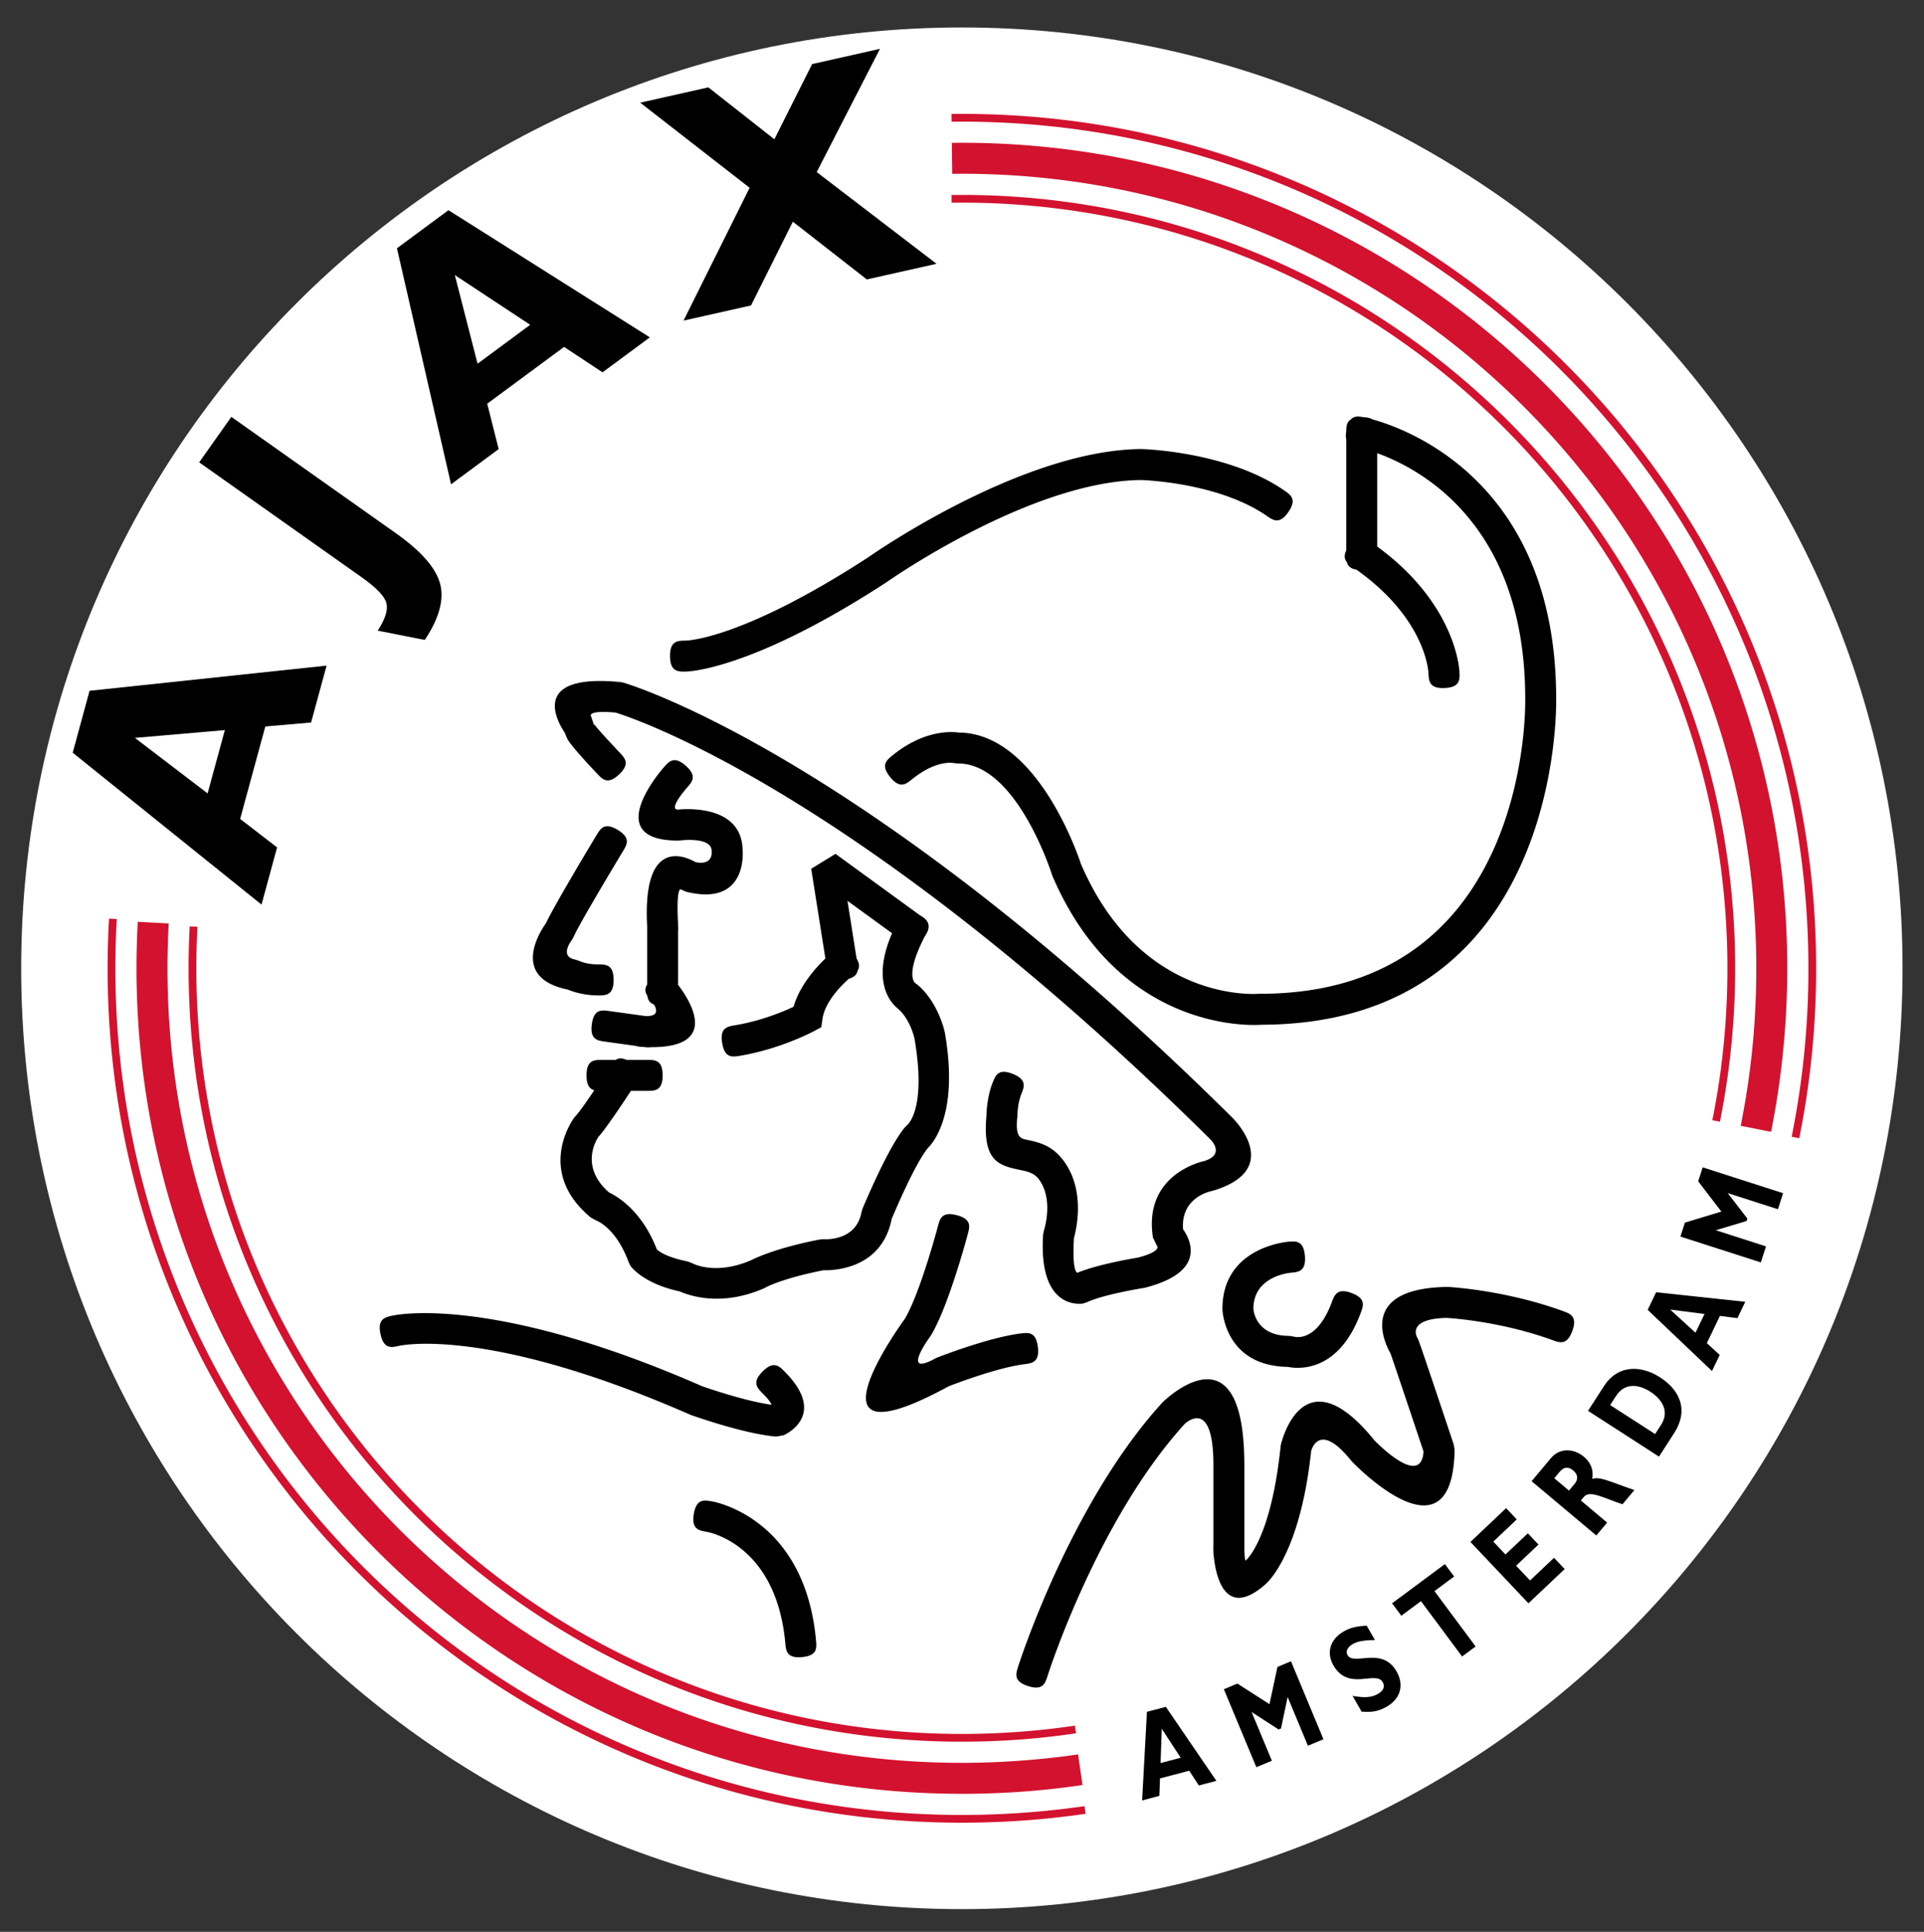
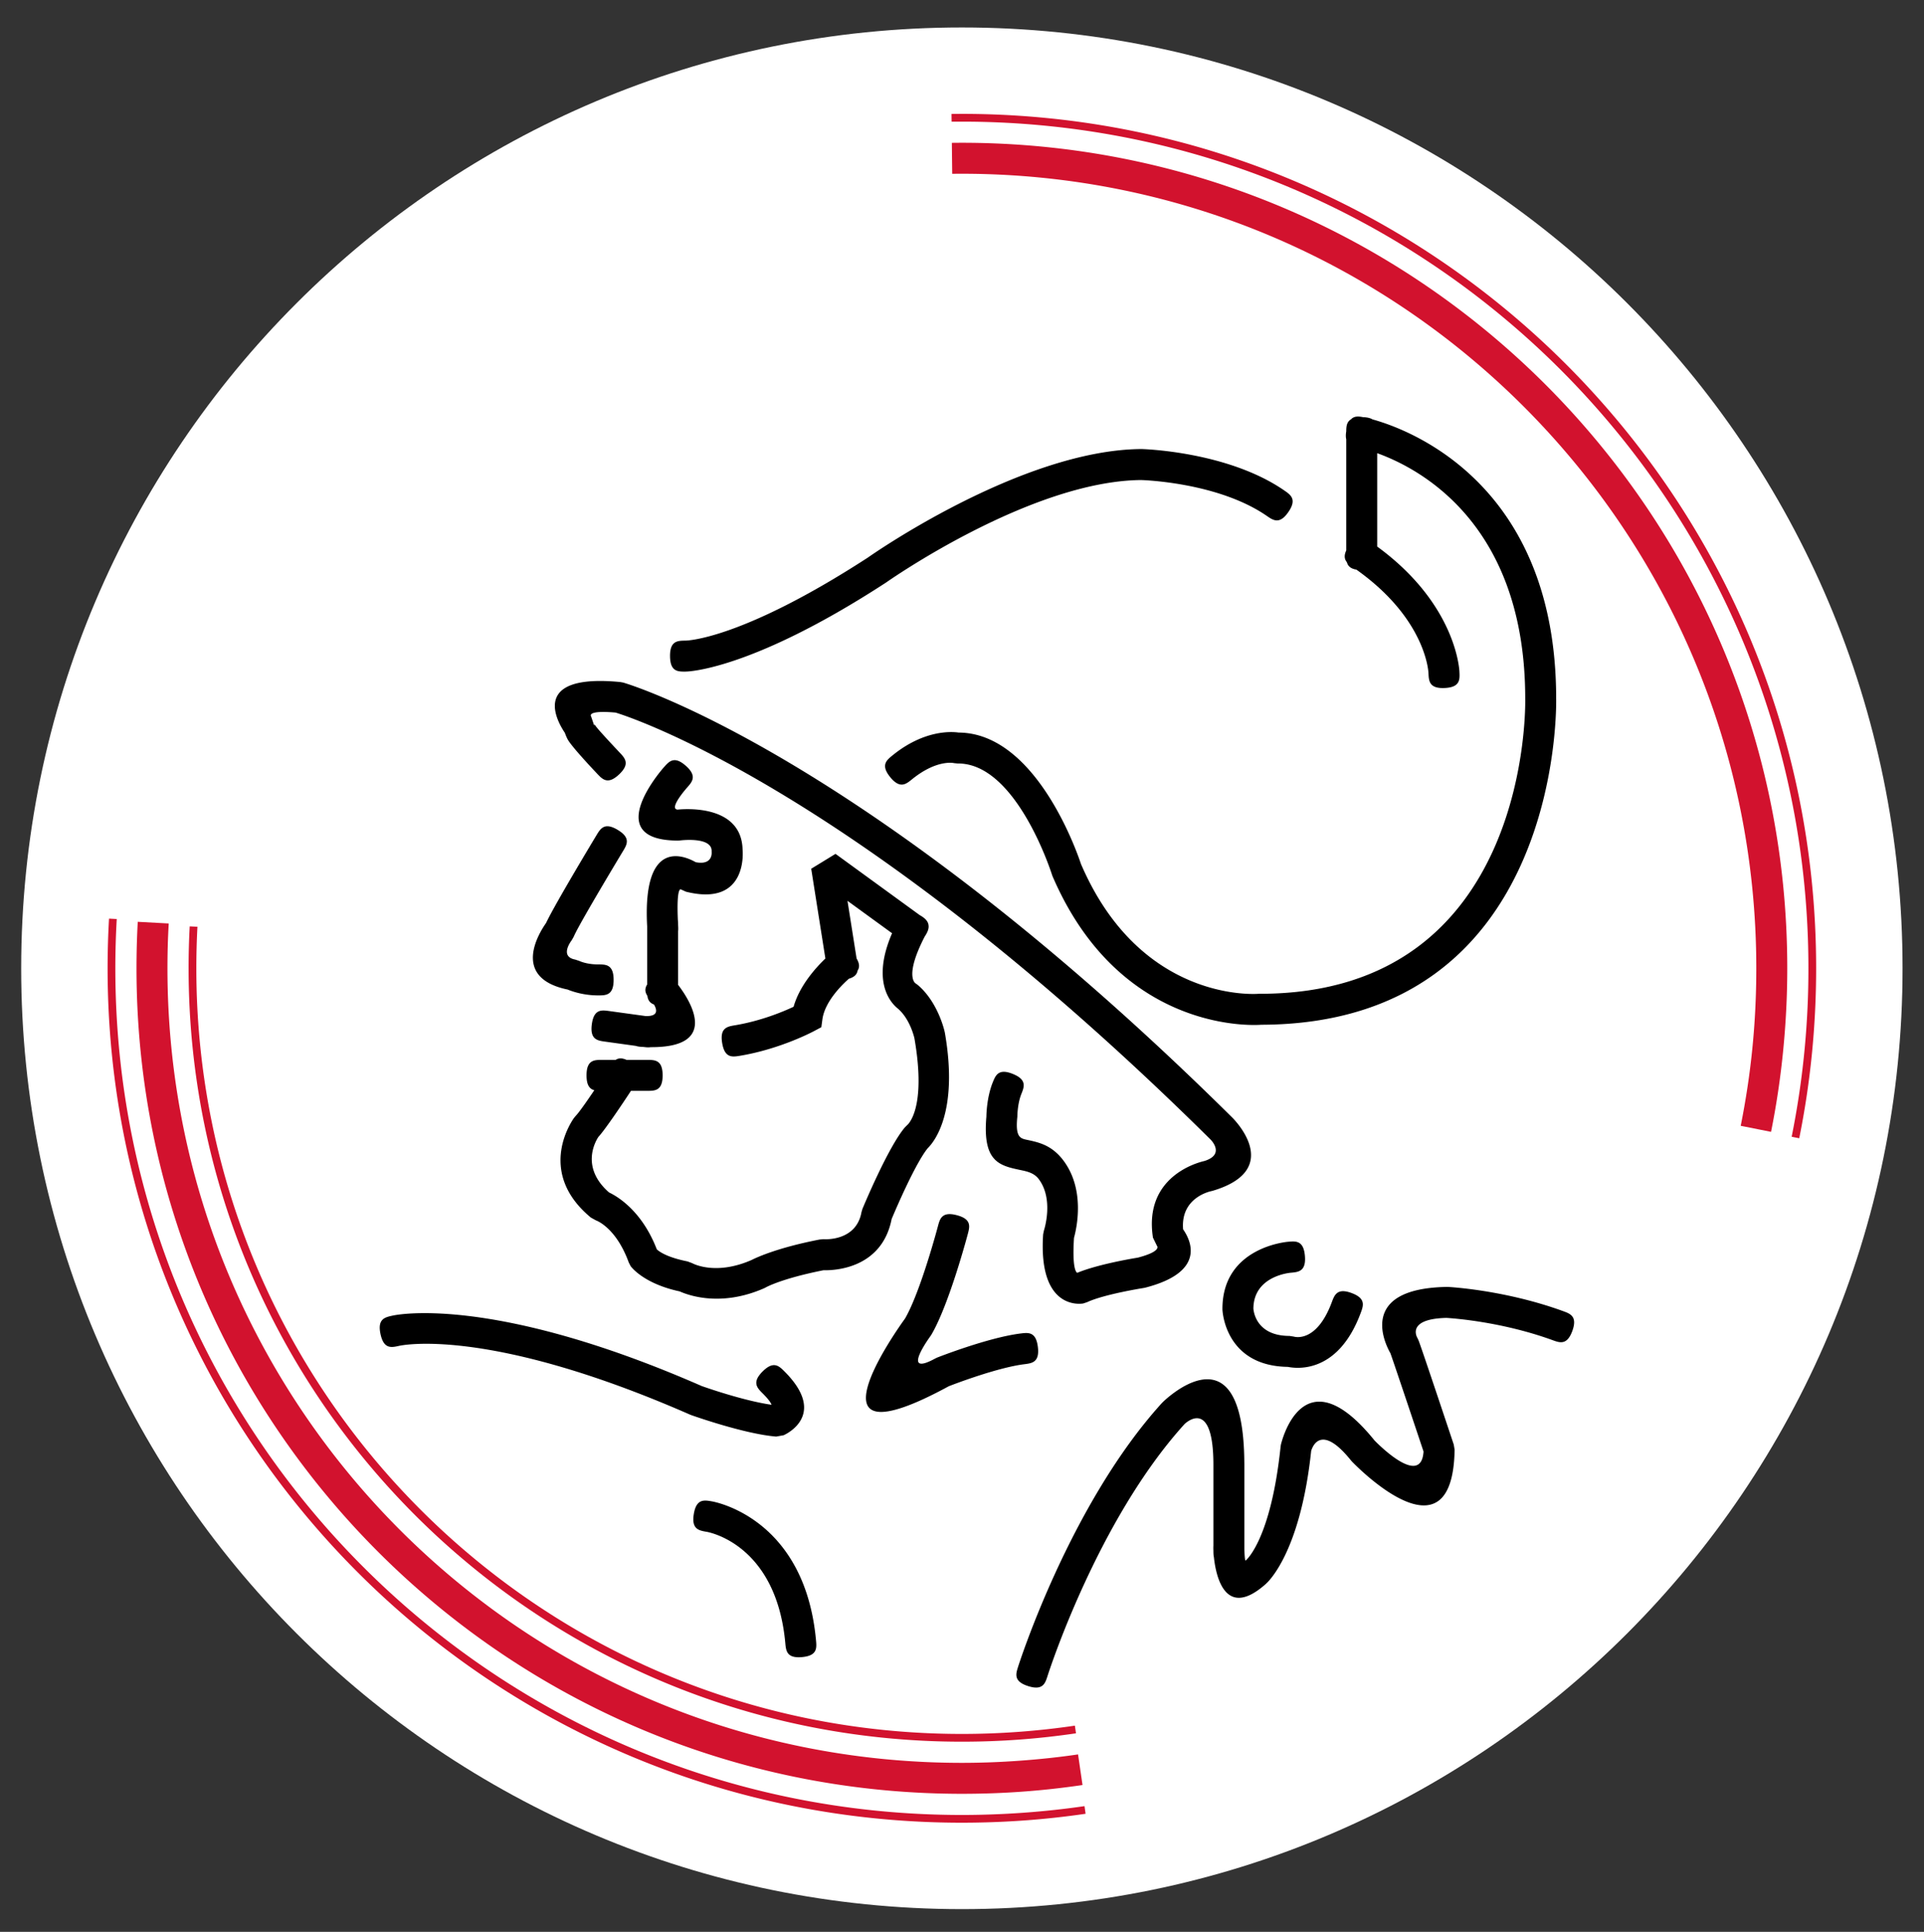
<svg xmlns="http://www.w3.org/2000/svg" width="255" height="256" fill="none">
  <rect width="100%" height="100%" fill="#333333" stroke="none" />
  <path fill="#fff" d="M127.484 252.99c68.856 0 124.674-55.821 124.674-124.676 0-68.854-55.818-124.675-124.674-124.675C58.628 3.639 2.808 59.46 2.808 128.314c-.001 68.855 55.82 124.676 124.676 124.676Z" />
  <path fill="#D2122E" d="M230.707 149.188c.69-3.436 1.211-6.896 1.554-10.361.339-3.416.512-6.922.512-10.513 0-29.074-11.785-55.396-30.838-74.45-19.055-19.052-45.377-30.839-74.452-30.839-.418 0-.845.003-1.28.007l-.048-4.102c.434-.006.877-.01 1.328-.01 30.208 0 57.555 12.246 77.352 32.043 19.796 19.797 32.042 47.144 32.042 77.351 0 3.642-.185 7.283-.544 10.914a108.782 108.782 0 0 1-1.605 10.761l-4.021-.801Z" />
-   <path fill="#D2122E" d="M226.947 148.445a101.045 101.045 0 0 0 1.499-9.992c.329-3.324.5-6.704.5-10.138 0-28.016-11.358-53.382-29.72-71.743-18.359-18.36-43.725-29.718-71.742-29.718l-.683.003c-.223.002-.448.002-.679.008l-.012-1.026.688-.007.686-.002c28.3 0 53.923 11.472 72.468 30.019 18.547 18.545 30.02 44.167 30.02 72.467a103.612 103.612 0 0 1-2.019 20.331l-1.006-.202Z" />
  <path fill="#D2122E" d="M237.459 150.638a112.345 112.345 0 0 0 2.221-22.324c0-30.98-12.558-59.03-32.862-79.334-20.303-20.303-48.352-32.86-79.334-32.86h-.683c-.223.001-.45.005-.679.006l-.013-1.025c.226-.003.456-.004.689-.006.227 0 .457-.004.686-.004 31.265 0 59.57 12.676 80.061 33.164 20.487 20.49 33.16 48.794 33.16 80.058 0 3.818-.19 7.603-.561 11.342a113.131 113.131 0 0 1-1.68 11.182l-1.005-.199ZM22.361 122.377c-.059 1.042-.1 2.029-.127 2.966-.027 1.004-.04 1.996-.04 2.971 0 29.075 11.785 55.398 30.837 74.451 19.055 19.052 45.377 30.84 74.452 30.84 2.554 0 5.136-.097 7.738-.288 2.648-.192 5.2-.468 7.661-.829l.591 4.056c-2.691.392-5.348.69-7.963.877-2.603.19-5.28.286-8.026.286-30.206 0-57.556-12.245-77.352-32.042-19.796-19.797-32.041-47.144-32.041-77.351 0-1.05.016-2.079.041-3.084.032-1.084.073-2.111.126-3.076l4.103.223Z" />
  <path fill="#D2122E" d="M26.168 122.81a104.64 104.64 0 0 0-.146 5.504c0 28.016 11.357 53.382 29.717 71.743 18.36 18.361 43.727 29.716 71.744 29.716a102.836 102.836 0 0 0 14.978-1.097l.149 1.016c-2.5.369-5.01.648-7.531.833-2.495.182-5.03.276-7.596.276-28.3 0-53.922-11.473-72.47-30.02-18.546-18.544-30.017-44.166-30.017-72.467a102.597 102.597 0 0 1 .146-5.556l1.026.052Z" />
  <path fill="#D2122E" d="M15.474 121.786a115.457 115.457 0 0 0-.187 6.528c0 30.981 12.558 59.031 32.861 79.334 20.304 20.302 48.354 32.862 79.335 32.862 2.733 0 5.456-.102 8.163-.295a113.01 113.01 0 0 0 8.092-.874l.143 1.012c-2.712.394-5.435.693-8.162.889a117.02 117.02 0 0 1-8.236.294c-31.265 0-59.57-12.674-80.06-33.164-20.488-20.489-33.162-48.792-33.162-80.057a116.812 116.812 0 0 1 .188-6.584l1.025.055Z" />
-   <path fill="#000" fill-rule="evenodd" d="m156.483 232.927-2.666.704.161-4.542 2.505 3.838Zm-1.967-6.744-2.504.658-.64 11.744 2.286-.606.084-2.311 3.871-1.02 1.277 1.955 2.324-.613-6.698-9.807ZM169.31 220.894l1.794-.746 4.302 10.329-2.059.86-2.688-6.455-.88 4.171-.314.131-3.582-2.315 2.688 6.456-2.059.857-4.304-10.332 1.793-.748 4.251 2.728 1.058-4.936ZM182.233 217.33c-1.488.023-2.299.166-2.959.547-.694.398-.958.968-.679 1.45.843 1.465 4.554-1.219 6.502 2.168 1.071 1.862.44 3.664-1.289 4.658-1.353.779-2.278.724-3.341.672l-1.202-2.091c1.648.281 2.519.216 3.372-.272.742-.429.95-.982.623-1.552-.917-1.593-4.53 1.26-6.535-2.222-.963-1.68-.442-3.457 1.356-4.49.864-.501 1.781-.722 3.063-.76l1.089 1.892ZM192.723 208.911l-2.603 1.935 5.452 7.338-1.791 1.33-5.452-7.336-2.603 1.932-1.224-1.646 6.998-5.197 1.223 1.644ZM207.374 207.924l-4.799 4.539-7.689-8.133 4.73-4.475 1.41 1.491-3.109 2.939 1.612 1.705 2.967-2.803 1.409 1.489-2.967 2.807 1.85 1.954 3.176-3.005 1.41 1.492ZM205.999 195.891l.726-.868c.54-.643 1.145-.701 1.785-.16.73.61.593 1.282.197 1.756l-.76.906-1.948-1.634Zm-3.006.39 8.574 7.194 1.435-1.71-3.482-2.924.413-.493c.778-.924 2.651.186 5.103.992l1.578-1.882c-3.325-1.143-4.557-1.82-5.588-1.484.205-1.162-.17-2.147-1.113-2.939-1.282-1.074-3.165-1.23-4.346.175l-2.574 3.071ZM213.406 186.194l.776-1.203c1.146-1.778 2.96-1.591 4.573-.549 1.378.888 2.615 2.483 1.398 4.371l-.789 1.224-5.958-3.843Zm-2.933.763 9.404 6.068 2.007-3.11c1.936-3.002.833-5.654-1.87-7.396-2.577-1.664-5.627-1.629-7.4 1.117l-2.141 3.321ZM225.909 174.125l-1.194 2.483-3.351-3.067 4.545.584Zm-6.41-2.88-1.12 2.331 8.521 8.106 1.024-2.131-1.707-1.563 1.735-3.61 2.317.298 1.04-2.165-11.81-1.266ZM225.073 156.542l.594-1.852 10.655 3.426-.681 2.124-6.657-2.136 2.604 3.372-.105.326-4.081 1.223 6.656 2.14-.684 2.125-10.655-3.424.594-1.851 4.832-1.465-3.072-4.008ZM17.882 97.781 29.8 96.75l-2.286 8.39-9.633-7.359Zm18.84 14.515-4.894-3.777 3.336-12.247 6.067-.53 2.054-7.538-31.415 3.337-2.235 8.206 25.025 20.127 2.062-7.578ZM50.055 83.57c.995-1.506 1.383-2.712 1.166-3.62-.217-.907-1.299-2.049-3.245-3.424L26.399 61.267l4.261-6.027 21.784 15.403c3.374 2.388 5.337 4.627 5.889 6.719.551 2.094-.126 4.571-2.033 7.439l-6.245-1.231ZM60.28 36.45l9.99 6.592-6.976 5.157-3.014-11.75Zm5.812 23.063-1.519-6.015L74.76 45.97l5.099 3.368 6.267-4.633-26.69-16.852-6.825 5.045 7.168 31.279 6.313-4.665ZM90.596 42.484l8.756-17.599-14.5-11.279 9.033-2.028 8.745 6.878 5.007-9.965 8.991-2.02-8.386 16.331 15.881 12.154-9.236 2.073-9.804-7.651-5.545 11.1-8.942 2.006Z" clip-rule="evenodd" />
  <path fill="#000" d="M52.004 174.347c.036-.008 12.743-3.044 40.999 9.325.473.168 5.552 1.955 9.254 2.482-.08-.244-.364-.697-1.183-1.514-.724-.726-1.45-1.45 0-2.9 1.452-1.449 2.177-.726 2.901 0 5.903 5.901-.103 8.443-.12 8.453l-.986.176c-4.326-.359-11.28-2.858-11.3-2.862l-.12-.049c-27.073-11.866-38.547-9.109-38.58-9.105-1.002.223-2.005.441-2.437-1.562-.431-2.005.57-2.224 1.572-2.444Zm60.501-44.648c-.877.772-3.184 3.002-3.508 5.385l-.142 1.038-.916.489c-.013.008-4.399 2.385-9.864 3.296-1.012.166-2.023.336-2.36-1.684-.336-2.017.675-2.186 1.686-2.356 3.464-.577 6.41-1.812 7.778-2.454.795-2.813 2.959-5.194 4.214-6.391l-1.879-11.899 3.221-1.973 11.168 8.123c.812.449 1.115.892 1.159 1.329.061.378-.061.849-.491 1.481-2.77 5.347-1.23 6.227-1.226 6.23l.28.2c2.764 2.339 3.586 6.248 3.586 6.258l.017.079c1.841 10.547-1.444 14.498-2.267 15.3-1.672 2.062-4.281 8.188-4.785 9.386-1.31 6.652-7.693 6.828-9.034 6.791-5.616 1.116-7.638 2.27-7.644 2.274l-.201.103c-5.68 2.505-9.983.979-11.212.428-4.885-1.042-6.498-3.342-6.502-3.348l-.248-.481c-1.712-4.704-4.352-5.584-4.36-5.587l-.666-.37c-7.483-6.198-2.231-13.201-2.216-13.223l.192-.23c.43-.43 1.493-1.955 2.483-3.42-.592-.16-1.032-.625-1.032-1.968 0-2.052 1.026-2.052 2.05-2.052h1.81c.346-.232.793-.294 1.447 0h2.727c1.025 0 2.052 0 2.052 2.052 0 2.05-1.027 2.05-2.052 2.05h-2.145c-1.095 1.664-3.362 5.06-4.322 6.113-.42.64-2.363 4.046 1.416 7.349 1.184.565 4.38 2.49 6.328 7.536.309.296 1.333 1.059 4.082 1.608l.601.226c.009.004 3.033 1.714 7.893-.422.691-.35 3.459-1.631 9.012-2.709l.513-.042c.012 0 4.333.359 5.033-3.6l.127-.424c.011-.024 3.379-8.177 5.636-10.81l.273-.272c.006-.005 2.636-1.991.976-11.528-.092-.394-.678-2.643-2.213-3.941l.018.014c-.889-.706-3.566-3.497-.767-9.983l-5.909-4.296 1.207 7.644c.431.718.385 1.21.134 1.605-.081.454-.375.843-1.158 1.076Zm52.418 75.649V205.357c.004.137.057 1.538.167 1.437l.049-.037c.009-.009 3.304-2.723 4.587-15.057l.039-.251c.01-.033 2.804-12.448 12.418-.556.631.643 6.183 6.192 6.488 1.459-.661-1.98-3.754-11.235-4.39-13.026-.643-1.119-4.471-8.567 7.449-8.788h.145c.021 0 7.446.355 15.286 3.204.962.35 1.927.7 1.231 2.624-.698 1.923-1.663 1.575-2.624 1.223-6.856-2.49-13.431-2.91-14.068-2.946-5.478.13-3.828 2.686-3.823 2.691l.158.354c.579 1.544 4.627 13.706 4.64 13.739l.113.682c-.253 15.623-13.574 1.596-13.614 1.558l-.12-.135c-3.978-4.953-5.109-1.836-5.277-1.259-1.472 13.859-5.981 17.595-5.996 17.605l.05-.038c-5.504 4.953-6.694-1.109-6.946-3.487-.06-.272-.065-.572-.065-.874v-.005a6.164 6.164 0 0 1 0-.666v-10.679c0-8.56-3.293-5.903-3.806-5.438-11.656 12.839-18.162 33.355-18.18 33.413-.315.978-.626 1.953-2.575 1.328-1.946-.624-1.632-1.601-1.32-2.576.02-.063 6.8-21.454 19.065-34.945l.088-.089c.032-.027 10.69-10.659 10.825 7.952.005.117.005.235.005.355V205.348h.001Zm-7.95-16.619a.337.337 0 0 0-.027.028l.027-.028Zm16.782 3.626v.009-.009Zm-82.692-87.987c-.007.008-2.503 2.815-1.26 2.917 1.24-.122 8.618-.6 8.618 5.473v-.167c.002.019.812 7.653-7.505 5.573l-.68-.306c-.003 0-.59-.425-.396 4.057.028.207.033.425.034.644v.009c.015.288.031.575 0 .841v7.101c1.562 2.042 5.61 8.311-3.633 8.254-.288.05-.602.019-.92-.024-.366-.016-.731-.033-1.045-.143l-4.076-.565c-1.015-.136-2.032-.278-1.76-2.305.273-2.028 1.29-1.887 2.305-1.748l4.794.66c1.801.074 1.513-.891 1.135-1.529-.608-.222-.808-.65-.872-1.144-.282-.433-.405-.905-.03-1.507v-7.684c-.642-11.772 4.9-9.395 6.434-8.521 2.311.444 2.113-1.323 2.113-1.328v-.168c0-1.927-4.184-1.386-4.196-1.384l-.249.015c-10.558 0-1.896-9.703-1.871-9.73.68-.768 1.361-1.535 2.89-.181 1.531 1.355.85 2.124.17 2.89Zm-11.91-1.833c-.01-.009-3.447-3.617-3.934-4.59a6.418 6.418 0 0 1-.351-.829c-.998-1.468-4.727-7.895 7.335-6.736l.394.072c.091.027 31.595 9.03 80.691 57.61l-.016-.016c.019.019 7.136 6.872-2.56 9.756l-.161.039c-.011.004-4.104.776-3.747 5.062 1.081 1.55 3.012 5.676-5.053 7.742l-.168.031c-.014.003-5.231.823-7.506 1.885l-.513.169c-.018.004-5.999 1.164-5.31-9.166l.105-.504c.002-.013 1.369-4.111-.706-6.835-.611-.8-1.542-.997-2.372-1.171-2.808-.592-5.078-1.07-4.549-7.091 0-.183.032-2.503.836-4.512.38-.95.762-1.903 2.659-1.143 1.899.763 1.52 1.715 1.138 2.665-.53 1.329-.53 2.997-.53 2.998l-.019.193c-.242 2.556.446 2.702 1.297 2.883 1.537.322 3.267.69 4.793 2.694 2.948 3.868 1.795 8.993 1.438 10.292-.243 3.871.227 4.53.428 4.637 2.704-1.12 7.255-1.888 8.025-2.012 3.232-.842 2.55-1.552 2.547-1.555l-.536-1.098c-1.242-8.072 5.893-9.945 6.812-10.152 2.861-.888.802-2.868.798-2.875l-.017-.014c-46.346-45.86-76.327-55.77-78.805-56.533-3.95-.352-3.254.51-3.252.51l.418 1.235c0 .001 0-.308.123-.059.197.394 3.239 3.605 3.246 3.614.703.747 1.406 1.494-.085 2.898-1.488 1.399-2.19.652-2.893-.094Zm49.113 61.002c-.007.026-2.466 9.339-4.832 13.343l-.111.169c-.012.016-4.087 5.55.619 2.978l.249-.121c.02-.007 6.711-2.652 11.079-3.198 1.018-.126 2.035-.254 2.284 1.783.248 2.033-.77 2.161-1.786 2.288-3.571.447-9.244 2.615-10.026 2.922-19.888 10.812-6.88-7.472-5.792-8.974 2.067-3.56 4.352-12.208 4.359-12.232.263-.991.528-1.982 2.507-1.462 1.979.521 1.713 1.513 1.45 2.504Zm53.641-107.962c4.734 1.304 24.341 8.432 24.341 37.01v-.023c.002.123 1.08 43.232-39.231 43.232h.152c-.053.003-18.502 1.664-27.679-19.705l-.066-.185c-.012-.041-4.68-14.836-12.514-14.728l-.458-.048c-.005-.002-2.264-.55-5.585 2.148-.795.645-1.59 1.293-2.881-.294-1.29-1.587-.494-2.234.302-2.88 4.157-3.378 7.771-3.167 8.762-3.027 10.18.054 15.646 15.694 16.22 17.422 8.005 18.602 23.548 17.196 23.595 17.192h.153c36.101 0 35.13-38.968 35.13-39.08v-.023c0-23.079-13.861-30.46-19.617-32.533V72.43c10.619 7.753 10.897 16.572 10.897 16.597.051 1.024.1 2.05-1.952 2.146-2.053.095-2.101-.929-2.15-1.953-.001-.02-.214-7.106-9.557-13.736-.811-.133-1.132-.508-1.26-.984-.301-.367-.415-.837-.083-1.555v-14.73c-.065-.272-.071-.62 0-1.068.005-.627.053-1.23.625-1.576.439-.465 1.022-.406 1.617-.29.572.02.966.127 1.239.294Zm-38.594 59.058a.072.072 0 0 0 .008.021l-.008-.021Zm-60.744-1.843c-.017.026-5.91 9.796-6.523 11.328l-.29.505c-.003.006-1.674 2.13.476 2.534l.537.177c.003.002.934.467 2.506.467 1.026 0 2.052 0 2.052 2.052 0 2.053-1.025 2.053-2.052 2.053-1.939 0-3.446-.529-4.047-.777-7.555-1.564-3.735-7.577-2.857-8.813 1.13-2.431 6.67-11.613 6.688-11.641.529-.877 1.057-1.757 2.812-.7 1.756 1.058 1.228 1.936.698 2.815Zm-7.623 18.214h-.003.004Zm46.256 6.605.004.025-.004-.025Zm-1.947-3.775.006.003c.001-.001-.002-.001-.006-.003ZM90.834 84.892c.02 0 7.242.005 24.295-11.073l-.064.04c.058-.04 20.142-14.22 36.163-14.353h.073c.031.002 11.36.27 18.927 5.498.842.583 1.687 1.166.526 2.849-1.162 1.683-2.006 1.1-2.85.517-6.384-4.41-16.207-4.745-16.696-4.758-14.742.154-33.733 13.558-33.789 13.595l-.064.041C99.28 88.992 90.905 88.995 90.879 88.995c-1.025.012-2.05.026-2.075-2.026-.022-2.05 1.004-2.063 2.03-2.077Zm80.246 83.766c-.014 0-4.923.373-4.96 4.739.018.311.322 3.634 4.786 3.634l.568.09c.008.002 2.978.976 5.038-4.56.357-.96.716-1.924 2.631-1.211 1.916.714 1.557 1.676 1.198 2.638-2.94 7.902-8.239 7.429-9.652 7.144-8.443-.124-8.673-7.596-8.673-7.616v-.072c0-8.239 8.688-8.888 8.712-8.891 1.022-.09 2.044-.183 2.22 1.869.176 2.051-.846 2.146-1.868 2.236Zm-76.766 30.29c.035.006 12.323 1.96 13.836 18.418.093 1.021.187 2.041-1.848 2.225-2.035.186-2.129-.837-2.222-1.858-1.223-13.288-10.414-14.742-10.44-14.747-1.01-.172-2.022-.343-1.684-2.363.336-2.019 1.347-1.846 2.358-1.675Z" />
</svg>